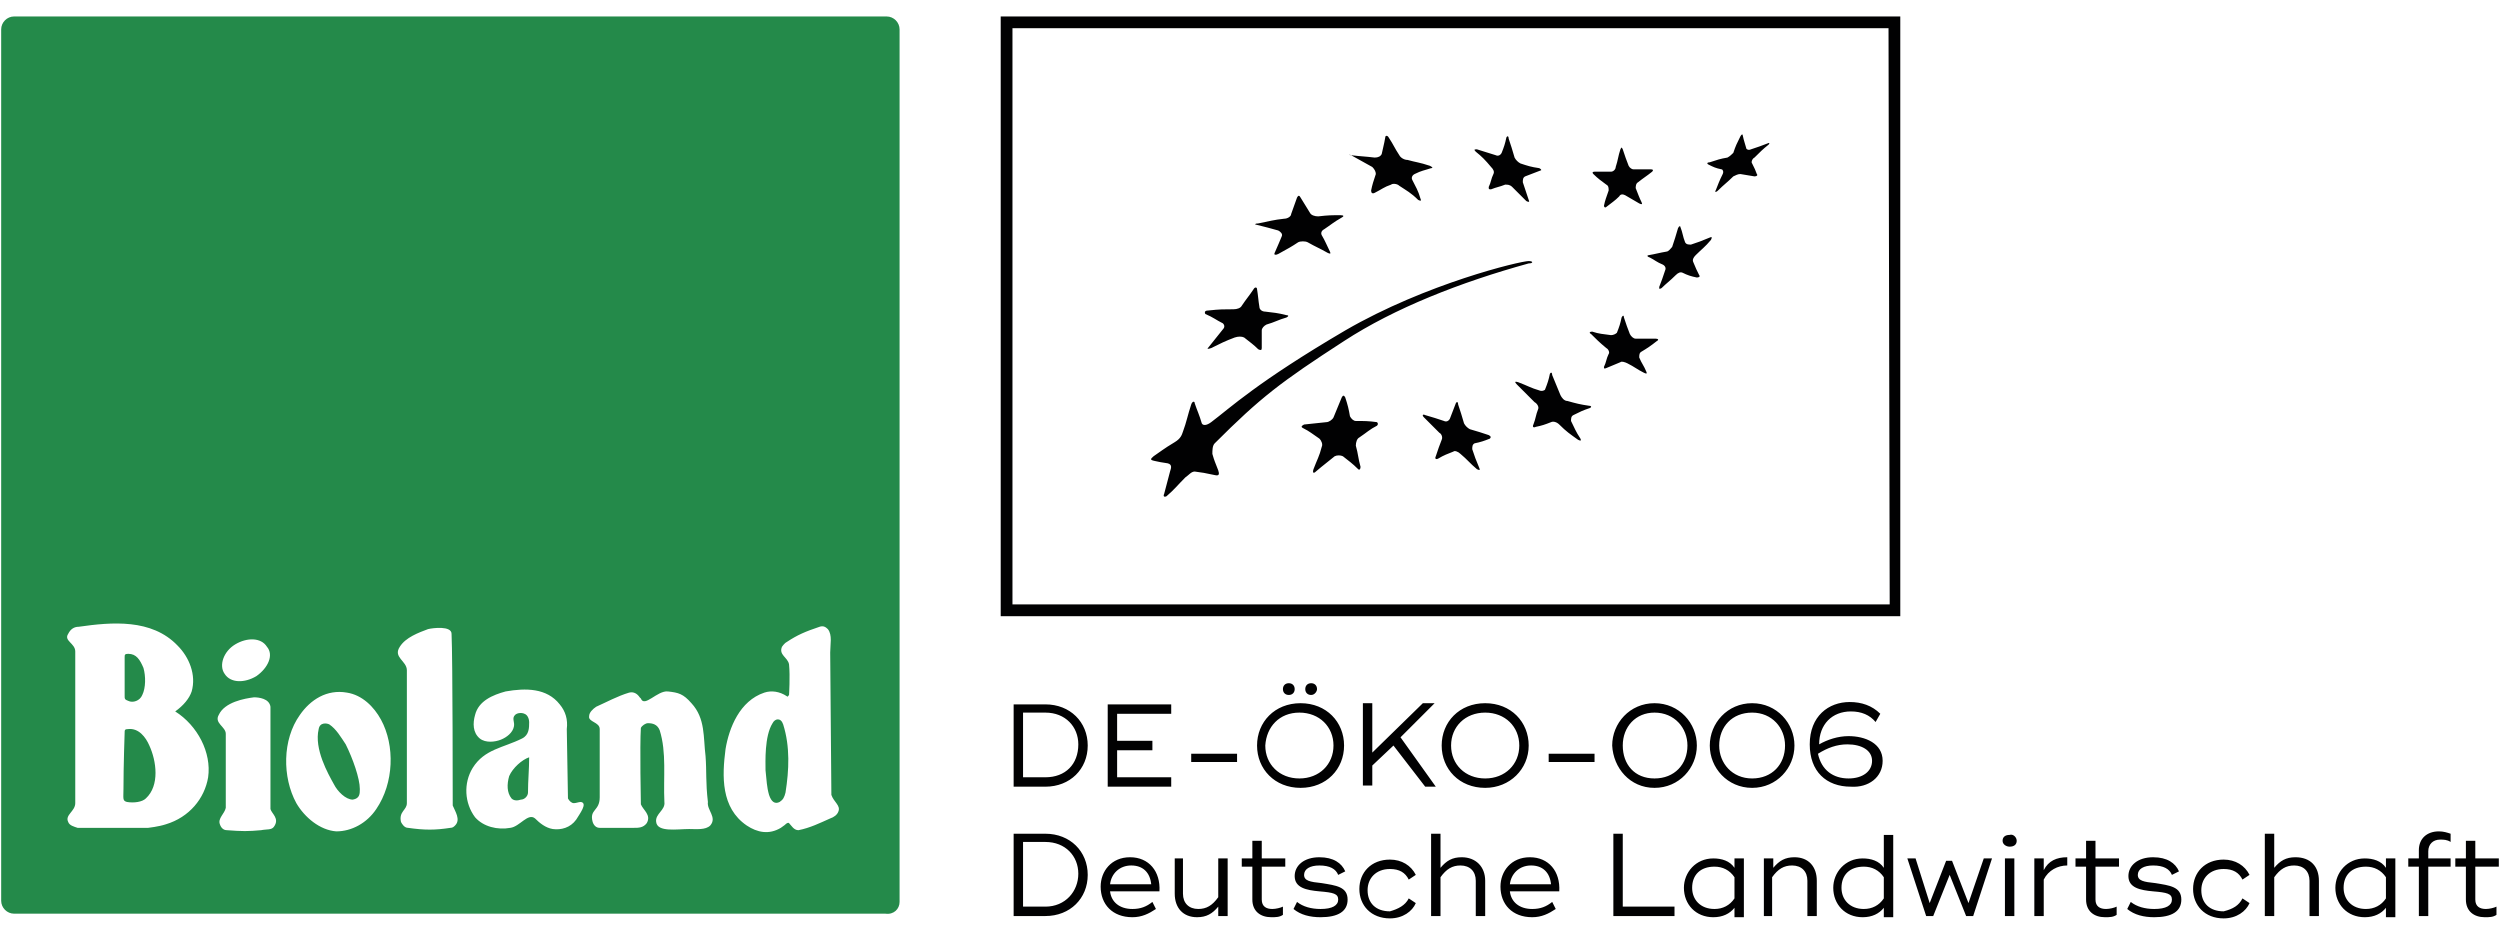
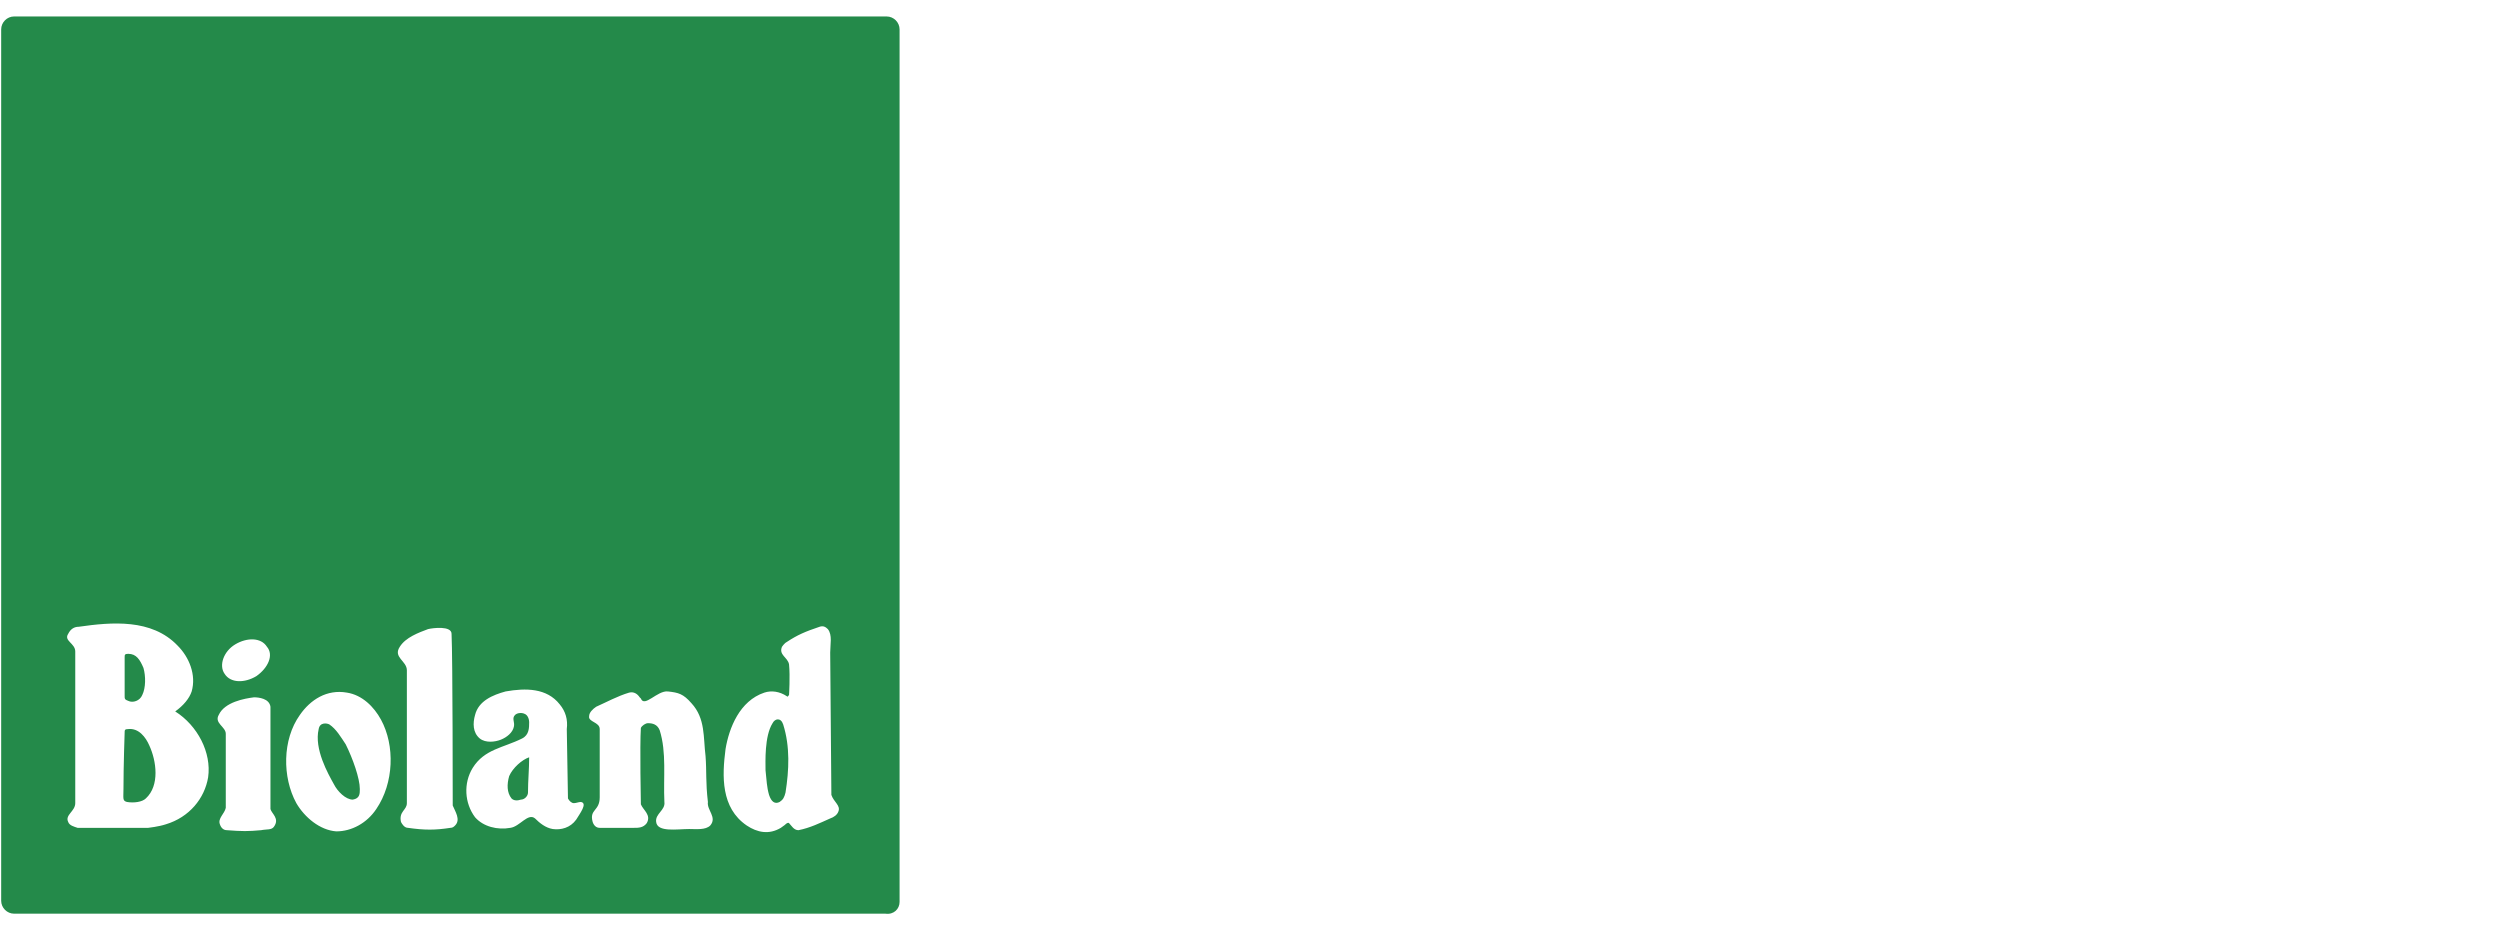
<svg xmlns="http://www.w3.org/2000/svg" version="1.1" id="Ebene_1" x="0px" y="0px" viewBox="0 0 212.6 79.4" style="enable-background:new 0 0 212.6 79.4;" xml:space="preserve">
  <style type="text/css">
	.st0{fill:#010102;}
	.st1{fill:#248A4A;}
</style>
-   <path class="st0" d="M88.9,59.9h-2.7v7h2.7c2.1,0,3.6-1.5,3.6-3.5C92.5,61.4,91,59.9,88.9,59.9z M88.9,66.1H87v-5.5h1.9  c1.7,0,2.8,1.2,2.8,2.7C91.7,65,90.6,66.1,88.9,66.1z M95,66.1h4.6v0.8h-5.4v-7h5.4v0.8H95V63h3v0.8h-3V66.1z M101.3,64.1h3.9v0.7  h-3.9V64.1z M109.6,59.1c-0.3,0-0.5-0.2-0.5-0.5s0.2-0.5,0.5-0.5s0.5,0.2,0.5,0.5S109.9,59.1,109.6,59.1z M106.9,63.4  c0,2,1.5,3.6,3.7,3.6s3.7-1.6,3.7-3.6c0-2-1.5-3.6-3.7-3.6C108.4,59.8,106.9,61.4,106.9,63.4z M110.5,60.6c1.7,0,2.9,1.2,2.9,2.8  s-1.2,2.8-2.9,2.8c-1.7,0-2.9-1.2-2.9-2.8C107.7,61.8,108.8,60.6,110.5,60.6z M111.5,59.1c-0.3,0-0.5-0.2-0.5-0.5s0.2-0.5,0.5-0.5  s0.5,0.2,0.5,0.5C112,58.8,111.8,59.1,111.5,59.1z M122.1,66.9h-0.9l-2.7-3.5l-1.8,1.7v1.7h-0.8v-7h0.8V64l4.3-4.2h1l0,0l-2.9,2.9  L122.1,66.9L122.1,66.9z M130,63.4c0-2-1.5-3.6-3.7-3.6s-3.7,1.6-3.7,3.6c0,2,1.5,3.6,3.7,3.6C128.4,67,130,65.4,130,63.4z   M126.3,66.2c-1.7,0-2.9-1.2-2.9-2.8s1.2-2.8,2.9-2.8c1.7,0,2.9,1.2,2.9,2.8S128,66.2,126.3,66.2z M131.7,64.1h3.9v0.7h-3.9V64.1z   M140.7,67c2.1,0,3.6-1.7,3.6-3.6c0-1.9-1.5-3.6-3.6-3.6s-3.6,1.7-3.6,3.6C137.2,65.3,138.6,67,140.7,67z M140.7,60.6  c1.7,0,2.8,1.3,2.8,2.8c0,1.6-1.1,2.8-2.8,2.8S138,65,138,63.4C138,61.8,139.1,60.6,140.7,60.6z M152.6,63.4c0-1.9-1.5-3.6-3.6-3.6  s-3.6,1.7-3.6,3.6s1.5,3.6,3.6,3.6S152.6,65.3,152.6,63.4z M149,66.2c-1.7,0-2.8-1.3-2.8-2.8c0-1.6,1.1-2.8,2.8-2.8s2.8,1.3,2.8,2.8  C151.8,65,150.7,66.2,149,66.2z M160.1,64.7c0-1.5-1.5-2.1-2.9-2.1c-0.9,0-1.8,0.3-2.5,0.7c0-1.7,1.1-2.8,2.7-2.8  c0.9,0,1.6,0.3,2.1,0.9l0.4-0.7c-0.7-0.7-1.6-1-2.6-1c-1.8,0-3.4,1.2-3.4,3.6c0,2.3,1.4,3.6,3.5,3.6C158.9,67,160.1,66.1,160.1,64.7  z M154.6,64.1c0.8-0.5,1.6-0.8,2.5-0.8c1.2,0,2.1,0.5,2.1,1.4c0,0.9-0.8,1.5-2,1.5C155.9,66.2,154.9,65.5,154.6,64.1z M88.9,70.9  h-2.7v7h2.7c2.1,0,3.6-1.5,3.6-3.5S91,70.9,88.9,70.9z M88.9,77.1H87v-5.5h1.9c1.7,0,2.8,1.2,2.8,2.7S90.6,77.1,88.9,77.1z   M96.1,72.9c-1.6,0-2.5,1.2-2.5,2.5c0,1.5,1,2.6,2.7,2.6c0.8,0,1.4-0.3,2-0.7L98,76.7c-0.5,0.4-1,0.6-1.7,0.6  c-1.1,0-1.8-0.6-1.9-1.5h4.2C98.7,74.1,97.7,72.9,96.1,72.9z M94.4,75.2c0.1-0.9,0.8-1.6,1.8-1.6s1.6,0.6,1.7,1.6H94.4z M103.6,73  h0.8v4.9h-0.8v-0.8c-0.5,0.6-1,0.9-1.8,0.9c-1.2,0-1.9-0.8-1.9-2v-3h0.7v3c0,0.8,0.5,1.3,1.3,1.3c0.7,0,1.2-0.3,1.7-1  C103.6,76.3,103.6,73,103.6,73z M107.3,73h2v0.7h-2v2.8c0,0.6,0.4,0.8,0.9,0.8c0.3,0,0.7-0.1,0.9-0.2v0.7c-0.3,0.2-0.6,0.2-1,0.2  c-0.9,0-1.6-0.5-1.6-1.5v-2.8h-0.9V73h0.9v-1.5h0.8C107.3,71.5,107.3,73,107.3,73z M114.6,76.5c0,1-0.8,1.5-2.3,1.5  c-0.9,0-1.7-0.2-2.3-0.7l0.3-0.6c0.5,0.4,1.2,0.6,2,0.6c1,0,1.5-0.3,1.5-0.8s-0.4-0.6-1.6-0.7c-1.1-0.1-2.1-0.3-2.1-1.3  c0-0.9,0.8-1.6,2.1-1.6c1.2,0,1.9,0.5,2.2,1.2l-0.6,0.3c-0.2-0.5-0.7-0.8-1.6-0.8c-0.8,0-1.3,0.3-1.3,0.8s0.5,0.6,1.5,0.7  C113.6,75.3,114.6,75.4,114.6,76.5z M119.8,76.4l0.6,0.4c-0.3,0.7-1.1,1.3-2.2,1.3c-1.6,0-2.6-1.1-2.6-2.5s1-2.5,2.6-2.5  c1,0,1.8,0.5,2.2,1.3l-0.6,0.4c-0.3-0.6-0.8-0.9-1.6-0.9c-1.2,0-1.9,0.8-1.9,1.8c0,1.1,0.7,1.8,1.9,1.8  C118.9,77.3,119.5,77,119.8,76.4z M126.3,74.9v3h-0.8v-3c0-0.8-0.5-1.3-1.3-1.3c-0.7,0-1.2,0.3-1.7,1v3.3h-0.8v-7h0.8v2.9  c0.5-0.6,1-0.9,1.8-0.9C125.5,72.9,126.3,73.7,126.3,74.9z M130.1,72.9c-1.6,0-2.5,1.2-2.5,2.5c0,1.5,1,2.6,2.7,2.6  c0.8,0,1.4-0.3,2-0.7l-0.3-0.6c-0.5,0.4-1,0.6-1.7,0.6c-1.1,0-1.8-0.6-1.9-1.5h4.2C132.7,74.1,131.7,72.9,130.1,72.9z M128.4,75.2  c0.1-0.9,0.8-1.6,1.8-1.6s1.6,0.6,1.7,1.6H128.4z M138,77.1h4.4v0.8h-5.2v-7h0.8V77.1z M147.5,73.8c-0.4-0.6-1.1-0.8-1.8-0.8  c-1.5,0-2.5,1.2-2.5,2.5c0,1.4,1,2.5,2.5,2.5c0.8,0,1.4-0.3,1.8-0.8V78h0.8v-5h-0.8V73.8z M147.5,76.4c-0.4,0.6-1,0.9-1.7,0.9  c-1.2,0-1.9-0.8-1.9-1.8c0-1.1,0.7-1.8,1.9-1.8c0.7,0,1.3,0.3,1.7,0.9V76.4z M154.5,74.9v3h-0.8v-3c0-0.8-0.5-1.3-1.3-1.3  c-0.7,0-1.2,0.3-1.7,1v3.3H150V73h0.8v0.8c0.5-0.6,1-0.9,1.8-0.9C153.8,72.9,154.5,73.7,154.5,74.9z M160.2,73.8  c-0.4-0.6-1.1-0.8-1.8-0.8c-1.5,0-2.5,1.2-2.5,2.5c0,1.4,1,2.5,2.5,2.5c0.8,0,1.4-0.3,1.8-0.8V78h0.8v-7h-0.8V73.8z M160.2,76.4  c-0.4,0.6-1,0.9-1.7,0.9c-1.2,0-1.9-0.8-1.9-1.8c0-1.1,0.7-1.8,1.9-1.8c0.7,0,1.3,0.3,1.7,0.9V76.4z M168.7,73h0.7l0,0l-1.6,4.9  h-0.6l-1.4-3.5l-1.4,3.5h-0.6l-1.6-4.9l0,0h0.7l1.2,3.8l1.4-3.6h0.5l1.4,3.6L168.7,73z M170.5,73h0.8v4.9h-0.8V73z M171.5,71.5  c0,0.3-0.2,0.5-0.6,0.5c-0.3,0-0.6-0.2-0.6-0.5s0.2-0.5,0.6-0.5C171.2,70.9,171.5,71.2,171.5,71.5z M175.8,72.9v0.7  c-0.8,0-1.6,0.4-2,1.2v3.1H173V73h0.8v1C174.2,73.2,174.9,72.9,175.8,72.9z M178.2,73h2v0.7h-2v2.8c0,0.6,0.4,0.8,0.9,0.8  c0.3,0,0.7-0.1,0.9-0.2v0.7c-0.3,0.2-0.6,0.2-1,0.2c-0.9,0-1.6-0.5-1.6-1.5v-2.8h-0.9V73h0.9v-1.5h0.8L178.2,73L178.2,73z   M185.5,76.5c0,1-0.8,1.5-2.3,1.5c-0.9,0-1.7-0.2-2.3-0.7l0.3-0.6c0.5,0.4,1.2,0.6,2,0.6c1,0,1.5-0.3,1.5-0.8s-0.4-0.6-1.6-0.7  c-1.1-0.1-2.1-0.3-2.1-1.3c0-0.9,0.8-1.6,2.1-1.6c1.2,0,1.9,0.5,2.2,1.2l-0.6,0.3c-0.2-0.5-0.7-0.8-1.6-0.8c-0.8,0-1.3,0.3-1.3,0.8  s0.5,0.6,1.5,0.7C184.5,75.3,185.5,75.4,185.5,76.5z M190.7,76.4l0.6,0.4c-0.3,0.7-1.1,1.3-2.2,1.3c-1.6,0-2.6-1.1-2.6-2.5  s1-2.5,2.6-2.5c1,0,1.8,0.5,2.2,1.3l-0.6,0.4c-0.3-0.6-0.8-0.9-1.6-0.9c-1.2,0-1.9,0.8-1.9,1.8c0,1.1,0.7,1.8,1.9,1.8  C189.9,77.3,190.4,77,190.7,76.4z M197.2,74.9v3h-0.8v-3c0-0.8-0.5-1.3-1.3-1.3c-0.7,0-1.2,0.3-1.7,1v3.3h-0.8v-7h0.8v2.9  c0.5-0.6,1-0.9,1.8-0.9C196.5,72.9,197.2,73.7,197.2,74.9z M202.9,73.8c-0.4-0.6-1.1-0.8-1.8-0.8c-1.5,0-2.5,1.2-2.5,2.5  c0,1.4,1,2.5,2.5,2.5c0.8,0,1.4-0.3,1.8-0.8V78h0.8v-5h-0.8V73.8z M202.9,76.4c-0.4,0.6-1,0.9-1.7,0.9c-1.2,0-1.9-0.8-1.9-1.8  c0-1.1,0.7-1.8,1.9-1.8c0.7,0,1.3,0.3,1.7,0.9V76.4z M207.4,70.7c0.4,0,0.7,0.1,1,0.2v0.7c-0.3-0.2-0.6-0.2-0.9-0.2  c-0.6,0-1,0.4-1,1V73h1.9v0.7h-1.9v4.2h-0.8v-4.2h-0.9V73h0.9v-0.7C205.7,71.3,206.4,70.7,207.4,70.7z M210.5,73.7v2.8  c0,0.6,0.4,0.8,0.9,0.8c0.3,0,0.7-0.1,0.9-0.2v0.7c-0.3,0.2-0.6,0.2-1,0.2c-0.9,0-1.6-0.5-1.6-1.5v-2.8h-0.9V73h0.9v-1.5h0.8V73h2  v0.7H210.5z M114.9,13.2c0.8,0.1,1.2,0.1,2,0.2c0.3,0,0.5-0.1,0.6-0.3c0.1-0.5,0.2-0.8,0.3-1.4c0-0.2,0.2-0.2,0.3,0  c0.4,0.6,0.5,0.9,0.9,1.5c0.1,0.2,0.4,0.4,0.7,0.4c0.7,0.2,1,0.2,1.9,0.5c0.2,0.1,0.3,0.2,0.1,0.2c-0.6,0.2-0.8,0.2-1.4,0.5  c-0.2,0.1-0.3,0.3-0.2,0.5c0.3,0.6,0.5,0.9,0.7,1.6c0.1,0.2,0,0.2-0.2,0.1c-0.6-0.6-1-0.8-1.6-1.2c-0.2-0.2-0.6-0.2-0.7-0.1  c-0.6,0.2-0.8,0.4-1.4,0.7c-0.2,0.1-0.3,0-0.3-0.2c0.1-0.5,0.2-0.8,0.4-1.4c0-0.2-0.1-0.4-0.3-0.6C116,13.8,115.6,13.6,114.9,13.2  C114.7,13.2,114.7,13.1,114.9,13.2z M125.5,12.9c-0.2-0.2-0.1-0.2,0.1-0.2c0.6,0.2,1,0.3,1.6,0.5c0.2,0.1,0.4,0,0.5-0.2  c0.2-0.5,0.3-0.8,0.4-1.3c0.1-0.2,0.2-0.1,0.2,0.1c0.2,0.6,0.3,0.9,0.5,1.6c0.1,0.2,0.3,0.4,0.5,0.5c0.6,0.2,0.9,0.3,1.6,0.4  c0.2,0.1,0.2,0.2,0.1,0.2c-0.5,0.2-0.8,0.3-1.3,0.5c-0.2,0.1-0.2,0.3-0.2,0.5c0.2,0.6,0.3,0.9,0.5,1.5c0.1,0.2,0,0.2-0.2,0.1  c-0.5-0.5-0.7-0.7-1.2-1.2c-0.2-0.2-0.4-0.2-0.6-0.2c-0.5,0.2-0.7,0.2-1.2,0.4c-0.2,0-0.2,0-0.2-0.2c0.2-0.4,0.2-0.7,0.4-1.1  c0.1-0.2,0-0.4-0.2-0.6C126.3,13.6,126,13.3,125.5,12.9z M130.9,33.2c0.2,0.1,0.5,0,0.5-0.1c0.2-0.5,0.3-0.8,0.4-1.3  c0.1-0.2,0.2-0.1,0.2,0.1c0.3,0.7,0.4,1,0.7,1.7c0.1,0.2,0.3,0.5,0.6,0.5c0.7,0.2,1.1,0.3,1.8,0.4c0.2,0,0.3,0.1,0.1,0.2  c-0.6,0.2-0.8,0.3-1.4,0.6c-0.2,0.1-0.2,0.3-0.2,0.5c0.3,0.6,0.4,0.9,0.8,1.5c0.1,0.2,0,0.2-0.2,0.1c-0.7-0.5-1-0.7-1.6-1.3  c-0.2-0.2-0.5-0.3-0.7-0.2c-0.5,0.2-0.8,0.3-1.3,0.4c-0.2,0.1-0.3,0-0.2-0.2c0.2-0.5,0.2-0.8,0.4-1.3c0.1-0.2-0.1-0.5-0.3-0.6  c-0.6-0.6-0.9-0.9-1.5-1.5c-0.2-0.2-0.2-0.3,0.1-0.2C129.9,32.8,130.2,33,130.9,33.2z M135.3,28.4c-0.2-0.1-0.1-0.2,0.1-0.2  c0.6,0.2,0.9,0.2,1.6,0.3c0.2,0,0.4-0.1,0.5-0.2c0.2-0.5,0.3-0.8,0.4-1.3c0.1-0.2,0.2-0.2,0.2,0c0.2,0.6,0.3,0.9,0.5,1.4  c0.1,0.2,0.3,0.4,0.5,0.4c0.7,0,1,0,1.7,0c0.2,0,0.3,0.1,0.1,0.2c-0.5,0.4-0.8,0.6-1.3,0.9c-0.2,0.1-0.2,0.3-0.2,0.5  c0.2,0.5,0.4,0.7,0.6,1.2c0.1,0.2,0,0.2-0.2,0.1c-0.6-0.3-0.8-0.5-1.4-0.8c-0.2-0.1-0.5-0.2-0.6-0.1c-0.5,0.2-0.7,0.3-1.2,0.5  c-0.2,0.1-0.2,0-0.2-0.1c0.2-0.4,0.2-0.7,0.4-1.1c0.1-0.1,0-0.4-0.2-0.5C136,29.1,135.8,28.9,135.3,28.4z M135.5,14.8  c-0.1-0.1-0.1-0.2,0.1-0.2c0.5,0,0.7,0,1.4,0c0.2,0,0.4-0.2,0.4-0.4c0.2-0.6,0.2-0.9,0.4-1.5c0.1-0.2,0.1-0.2,0.2,0  c0.2,0.6,0.3,0.9,0.5,1.4c0.1,0.2,0.3,0.3,0.4,0.3c0.5,0,0.8,0,1.5,0c0.2,0,0.2,0.1,0.1,0.2c-0.5,0.4-0.7,0.5-1.2,0.9  c-0.2,0.1-0.2,0.4-0.2,0.5c0.2,0.5,0.3,0.8,0.5,1.2c0.1,0.2,0,0.2-0.2,0.1c-0.5-0.3-0.7-0.4-1.2-0.7c-0.2-0.1-0.4-0.1-0.5,0.1  c-0.4,0.4-0.6,0.5-1.1,0.9c-0.1,0.1-0.2,0-0.2-0.1c0.1-0.5,0.2-0.7,0.4-1.3c0-0.2,0-0.4-0.2-0.5C136.2,15.4,135.9,15.2,135.5,14.8z   M102.8,26.4c0.9-0.1,1.3-0.1,2.1-0.1c0.3,0,0.6-0.1,0.7-0.3c0.4-0.6,0.6-0.8,1-1.4c0.1-0.2,0.3-0.2,0.3,0c0.1,0.6,0.1,0.9,0.2,1.5  c0,0.2,0.2,0.4,0.5,0.4c0.8,0.1,1,0.1,1.8,0.3c0.2,0,0.2,0.1,0,0.2c-0.7,0.2-1,0.4-1.7,0.6c-0.2,0.1-0.4,0.3-0.4,0.5  c0,0.6,0,0.9,0,1.5c0,0.2-0.1,0.2-0.3,0.1c-0.4-0.4-0.7-0.6-1.2-1c-0.2-0.1-0.5-0.1-0.8,0c-0.8,0.3-1.2,0.5-2,0.9  c-0.3,0.1-0.4,0.1-0.2-0.1c0.5-0.6,0.7-0.9,1.2-1.5c0.2-0.2,0.1-0.4,0-0.5c-0.6-0.3-0.8-0.5-1.5-0.8  C102.4,26.5,102.5,26.4,102.8,26.4z M85.1,1.4v51l0,0h76.5v-51l0,0C161.6,1.4,85.1,1.4,85.1,1.4z M160.7,51.4H86.1v-49h74.5  L160.7,51.4L160.7,51.4z M107,19c1-0.2,1.3-0.3,2.2-0.4c0.3,0,0.6-0.2,0.6-0.4c0.2-0.6,0.3-0.8,0.5-1.4c0.1-0.2,0.2-0.2,0.3,0  c0.3,0.5,0.5,0.8,0.8,1.3c0.1,0.2,0.4,0.3,0.7,0.3c0.9-0.1,1.1-0.1,1.9-0.1c0.3,0,0.3,0.1,0.1,0.2c-0.7,0.4-0.9,0.6-1.5,1  c-0.2,0.1-0.3,0.3-0.2,0.5c0.3,0.5,0.4,0.8,0.7,1.4c0.1,0.2,0,0.2-0.2,0.1c-0.7-0.4-1-0.5-1.7-0.9c-0.2-0.1-0.6-0.1-0.8,0  c-0.6,0.4-0.8,0.5-1.7,1c-0.2,0.1-0.4,0.1-0.3-0.1c0.3-0.7,0.4-0.9,0.6-1.4c0.1-0.2-0.1-0.4-0.3-0.5c-0.7-0.2-1.1-0.3-1.9-0.5  C106.7,19.1,106.7,19,107,19z M98.1,38.8c0.6-0.4,0.8-0.6,1.8-1.2c0.5-0.3,0.6-0.6,0.7-0.9c0.3-0.8,0.4-1.4,0.7-2.3  c0.1-0.3,0.3-0.3,0.3-0.1c0.2,0.6,0.4,1,0.6,1.7c0.1,0.2,0.4,0.2,0.8-0.1c1.6-1.2,3.9-3.4,11.4-7.8c6.9-4,14.9-5.9,15.6-5.9  c0.4,0,0.4,0.2,0,0.2c-5.8,1.6-11.4,3.8-15.7,6.6c-5.4,3.5-7.1,4.8-11,8.7c-0.2,0.2-0.2,0.6-0.2,0.9c0.2,0.7,0.2,0.6,0.5,1.4  c0.1,0.3,0.1,0.5-0.3,0.4c-0.9-0.2-1-0.2-1.7-0.3c-0.3,0-0.5,0.3-0.8,0.5c-0.7,0.7-0.9,1-1.6,1.6c-0.2,0.1-0.3,0-0.2-0.2  c0.2-0.8,0.3-1.1,0.5-1.9c0.1-0.3,0.2-0.6-0.2-0.7c-0.6-0.1-0.7-0.1-1.1-0.2C97.7,39.1,97.9,39,98.1,38.8z M140.2,21.7  c0.6-0.1,0.9-0.2,1.5-0.3c0.2,0,0.4-0.3,0.5-0.4c0.2-0.6,0.3-0.9,0.5-1.6c0.1-0.2,0.2-0.2,0.2-0.1c0.2,0.5,0.2,0.8,0.4,1.3  c0.1,0.2,0.3,0.2,0.5,0.2c0.6-0.2,0.9-0.3,1.6-0.6c0.2-0.1,0.2,0,0.1,0.2c-0.5,0.6-0.8,0.8-1.3,1.3c-0.2,0.2-0.3,0.4-0.2,0.6  c0.2,0.5,0.3,0.7,0.5,1.1c0.1,0.1,0,0.2-0.2,0.2c-0.5-0.1-0.8-0.2-1.2-0.4c-0.2-0.1-0.4,0-0.6,0.2c-0.5,0.5-0.8,0.7-1.2,1.1  c-0.2,0.1-0.2,0.1-0.2-0.1c0.2-0.5,0.3-0.8,0.5-1.4c0.1-0.2,0-0.4-0.2-0.5c-0.5-0.2-0.7-0.4-1.1-0.6C140,21.8,140.1,21.7,140.2,21.7  z M117.1,36.2c-0.6,0.3-0.9,0.6-1.5,1c-0.2,0.1-0.3,0.4-0.3,0.7c0.2,0.7,0.2,1.1,0.4,1.8c0,0.2-0.1,0.3-0.2,0.2  c-0.5-0.5-0.8-0.7-1.3-1.1c-0.2-0.1-0.5-0.1-0.7,0c-0.6,0.5-0.9,0.7-1.6,1.3c-0.2,0.2-0.3,0.1-0.2-0.2c0.3-0.8,0.5-1.1,0.7-1.9  c0.1-0.2,0-0.5-0.2-0.7c-0.6-0.4-0.8-0.6-1.4-0.9c-0.2-0.1-0.1-0.2,0.1-0.3c0.8-0.1,1.1-0.1,1.9-0.2c0.2,0,0.5-0.2,0.6-0.4  c0.3-0.7,0.4-1,0.7-1.7c0.1-0.2,0.2-0.2,0.3,0c0.2,0.6,0.3,1,0.4,1.6c0.1,0.2,0.3,0.4,0.5,0.4c0.7,0,1.1,0,1.8,0.1  C117.2,36,117.2,36.1,117.1,36.2z M145.4,13.8c0.6-0.2,0.9-0.3,1.5-0.4c0.2-0.1,0.4-0.3,0.5-0.4c0.2-0.6,0.3-0.8,0.6-1.4  c0.1-0.2,0.2-0.2,0.2-0.1c0.1,0.5,0.2,0.7,0.3,1.1c0,0.1,0.2,0.2,0.4,0.1c0.6-0.2,0.9-0.3,1.4-0.5c0.2-0.1,0.2,0,0.1,0.1  c-0.5,0.4-0.7,0.6-1.2,1.1c-0.2,0.1-0.3,0.4-0.2,0.5c0.2,0.4,0.3,0.6,0.4,0.9c0.1,0.1,0,0.2-0.2,0.2c-0.5-0.1-0.7-0.1-1.2-0.2  c-0.2,0-0.4,0.1-0.6,0.2c-0.5,0.5-0.8,0.7-1.3,1.2c-0.2,0.2-0.3,0.1-0.2,0c0.2-0.5,0.3-0.8,0.6-1.4c0.1-0.2,0-0.4-0.1-0.4  c-0.5-0.1-0.7-0.2-1.1-0.4C145.1,13.9,145.2,13.8,145.4,13.8z M126.7,37.3c-0.5,0.2-0.8,0.3-1.3,0.4c-0.2,0.1-0.2,0.3-0.2,0.5  c0.2,0.6,0.3,0.9,0.6,1.6c0.1,0.2,0,0.2-0.2,0.1c-0.6-0.5-0.8-0.8-1.4-1.3c-0.2-0.2-0.5-0.3-0.6-0.2c-0.5,0.2-0.8,0.3-1.3,0.6  c-0.2,0.1-0.3,0-0.2-0.2c0.2-0.6,0.3-0.9,0.5-1.4c0.1-0.2,0-0.5-0.2-0.6c-0.5-0.5-0.8-0.8-1.3-1.3c-0.2-0.2-0.1-0.3,0.1-0.2  c0.7,0.2,1,0.3,1.6,0.5c0.2,0.1,0.4,0,0.5-0.2c0.2-0.5,0.3-0.8,0.5-1.3c0.1-0.2,0.2-0.1,0.2,0.1c0.2,0.6,0.3,0.9,0.5,1.6  c0.1,0.2,0.3,0.4,0.5,0.5c0.7,0.2,1,0.3,1.6,0.5C126.8,37.1,126.8,37.2,126.7,37.3z" />
  <path class="st1" d="M12.1,59.1c0.3-0.6,0.3-1.6,0.1-2.3c-0.3-0.7-0.6-1.2-1.3-1.2c-0.3,0-0.3,0.1-0.3,0.3l0,3.3  c0,0.2,0,0.3,0.3,0.4C11.3,59.8,11.9,59.6,12.1,59.1 M12.4,67.9c1.2-1.1,0.9-3.2,0.3-4.5c-0.3-0.7-0.9-1.5-1.8-1.4  c-0.3,0-0.3,0.1-0.3,0.3c0,0-0.1,2.8-0.1,4.8c0,0.8-0.1,1,0.3,1.1C11.4,68.3,12.1,68.2,12.4,67.9 M30.6,67.1c0-0.9-0.6-2.6-1.2-3.8  C29,62.7,28.6,62,28,61.6c-0.2-0.1-0.8-0.2-0.9,0.4c-0.4,1.7,0.8,3.8,1.3,4.7c0.3,0.6,1,1.3,1.6,1.3C30.6,67.9,30.6,67.5,30.6,67.1   M44.9,67.4c0-1,0.1-2,0.1-3c-0.6,0.2-1.4,0.9-1.7,1.6c-0.2,0.7-0.2,1.4,0.2,1.9c0.2,0.2,0.5,0.2,0.8,0.1  C44.6,68,44.9,67.7,44.9,67.4 M66.8,67.4c0.3-1.9,0.4-3.9-0.2-5.8c-0.2-0.6-0.7-0.5-0.9-0.1c-0.7,1.1-0.6,3.3-0.6,4  c0.1,0.9,0.1,1.4,0.3,2.1c0.2,0.6,0.5,0.8,0.9,0.6C66.6,68,66.7,67.8,66.8,67.4 M71.3,69c-0.1,0.3-0.4,0.5-0.7,0.6  c-0.9,0.4-1.7,0.8-2.7,1c-0.4,0-0.6-0.4-0.8-0.6c-0.1-0.1-0.3,0.1-0.3,0.1s-0.1,0.1-0.4,0.3c-1,0.6-2,0.4-2.9-0.2  c-2.2-1.5-2.1-4.2-1.8-6.5c0.3-1.8,1.2-4.1,3.3-4.8c0.6-0.2,1.3-0.1,1.9,0.3c0.1,0.1,0.1,0,0.2-0.1c0,0,0.1-1.6,0-2.6  c-0.1-0.6-0.9-0.8-0.6-1.5c0,0,0.2-0.3,0.4-0.4c0.9-0.6,1.6-0.9,2.8-1.3c0.3-0.1,0.5,0,0.7,0.2c0.4,0.5,0.2,1.3,0.2,2l0.1,12.1  C70.9,68.2,71.5,68.5,71.3,69 M60.4,70.2c-0.4,0.4-1.2,0.3-1.8,0.3c-1,0-2.7,0.3-2.8-0.6c-0.1-0.7,0.8-1,0.7-1.7  c-0.1-2.1,0.2-4.2-0.4-6.1c-0.2-0.5-0.6-0.6-1-0.6c-0.2,0-0.5,0.2-0.6,0.4c-0.1,1.5,0,6.5,0,6.5c0.2,0.5,0.9,0.9,0.5,1.6  c-0.3,0.4-0.7,0.4-1.1,0.4l-2.9,0c-0.3,0-0.5-0.2-0.6-0.5C50.1,68.8,51,69,51,67.8c0-2.3,0-3.8,0-5.8c0-0.6-1-0.6-0.9-1.1  c0-0.3,0.3-0.6,0.6-0.8c0.9-0.4,1.8-0.9,2.8-1.2c0.4-0.1,0.7,0.1,0.9,0.4c0,0,0.1,0.1,0.1,0.1c0.3,0.8,1.4-0.7,2.3-0.6  c0.9,0.1,1.3,0.2,2,1c1.2,1.3,1,2.9,1.2,4.5c0.1,1.3,0,2.2,0.2,3.9C60.1,68.9,61,69.5,60.4,70.2 M49,69.7c-0.5,0.7-1.3,0.9-2,0.8  c-0.6-0.1-1.1-0.5-1.5-0.9c-0.6-0.5-1.3,0.7-2.1,0.8c-1.1,0.2-2.3-0.1-3-0.9c-0.9-1.2-1-2.9-0.2-4.2c1-1.6,2.6-1.7,4.2-2.5  c0.6-0.3,0.6-0.9,0.6-1.4c0-0.2-0.1-0.6-0.4-0.7c-0.2-0.1-0.6-0.1-0.8,0.1c-0.3,0.3,0,0.6-0.1,1c-0.1,0.5-0.6,0.9-1.1,1.1  c-0.5,0.2-1.3,0.3-1.8-0.1c-0.6-0.5-0.6-1.3-0.4-2c0.3-1.2,1.5-1.7,2.6-2c1.7-0.3,3.5-0.3,4.6,1.1c0.5,0.6,0.7,1.3,0.6,2.1l0.1,5.9  c0.1,0.2,0.3,0.4,0.5,0.4c0.2,0,0.4-0.1,0.6-0.1C50,68.3,49.3,69.2,49,69.7 M38.5,68.5c0.2,0.5,0.7,1.2,0.2,1.7  c-0.1,0.1-0.2,0.2-0.4,0.2c-1.3,0.2-2.2,0.2-3.6,0c-0.3,0-0.5-0.3-0.6-0.5c-0.2-0.9,0.5-1,0.5-1.6c0,0,0-6.8,0-11.3  c0-0.8-1.2-1.1-0.6-2c0.5-0.8,1.6-1.2,2.4-1.5c0.4-0.1,2-0.3,2,0.4C38.5,55.9,38.5,68.5,38.5,68.5 M32,68.8  c-0.8,1.2-2.1,1.9-3.4,1.9c-1.4-0.1-2.7-1.2-3.4-2.4c-1.2-2.2-1.2-5.4,0.3-7.5c0.9-1.3,2.3-2.2,4-1.9c1.3,0.2,2.3,1.2,2.9,2.3  C33.6,63.4,33.5,66.6,32,68.8 M23.3,70.3c-0.2,0.3-0.6,0.2-1.1,0.3c-1.1,0.1-1.6,0.1-2.9,0c-0.3,0-0.5-0.2-0.6-0.5  c-0.2-0.5,0.4-0.9,0.5-1.4v-6.3c0-0.6-1-0.9-0.6-1.6c0.5-1.1,2.2-1.4,3-1.5c0.4,0,1.3,0.1,1.4,0.8l0,8.7  C23.1,69.2,23.8,69.6,23.3,70.3 M21.8,57.5c-1,0.6-2.2,0.6-2.7-0.2c-0.5-0.7-0.1-1.9,0.9-2.5c1-0.6,2.2-0.6,2.7,0.2  C23.3,55.7,22.8,56.8,21.8,57.5 M14.9,60.5c1.9,1.2,3.1,3.5,2.8,5.6c-0.3,1.8-1.6,3.4-3.6,4c-0.6,0.2-1.5,0.3-1.5,0.3h-6  c-0.3-0.1-0.7-0.2-0.8-0.5c-0.3-0.6,0.6-0.9,0.6-1.6c0-2.9,0-7.7,0-7.7s0-3,0-5.2c0-0.7-1-0.9-0.6-1.5c0.2-0.4,0.5-0.6,0.9-0.6  c2.8-0.4,6.2-0.7,8.4,1.6c1,1,1.6,2.5,1.2,3.9C16.1,59.4,15.6,60,14.9,60.5 M76.5,76.7V2.5c0-0.6-0.5-1.1-1.1-1.1H1.2  c-0.6,0-1.1,0.5-1.1,1.1v74.1c0,0.6,0.5,1.1,1.1,1.1h74.1C76,77.8,76.5,77.3,76.5,76.7" />
</svg>